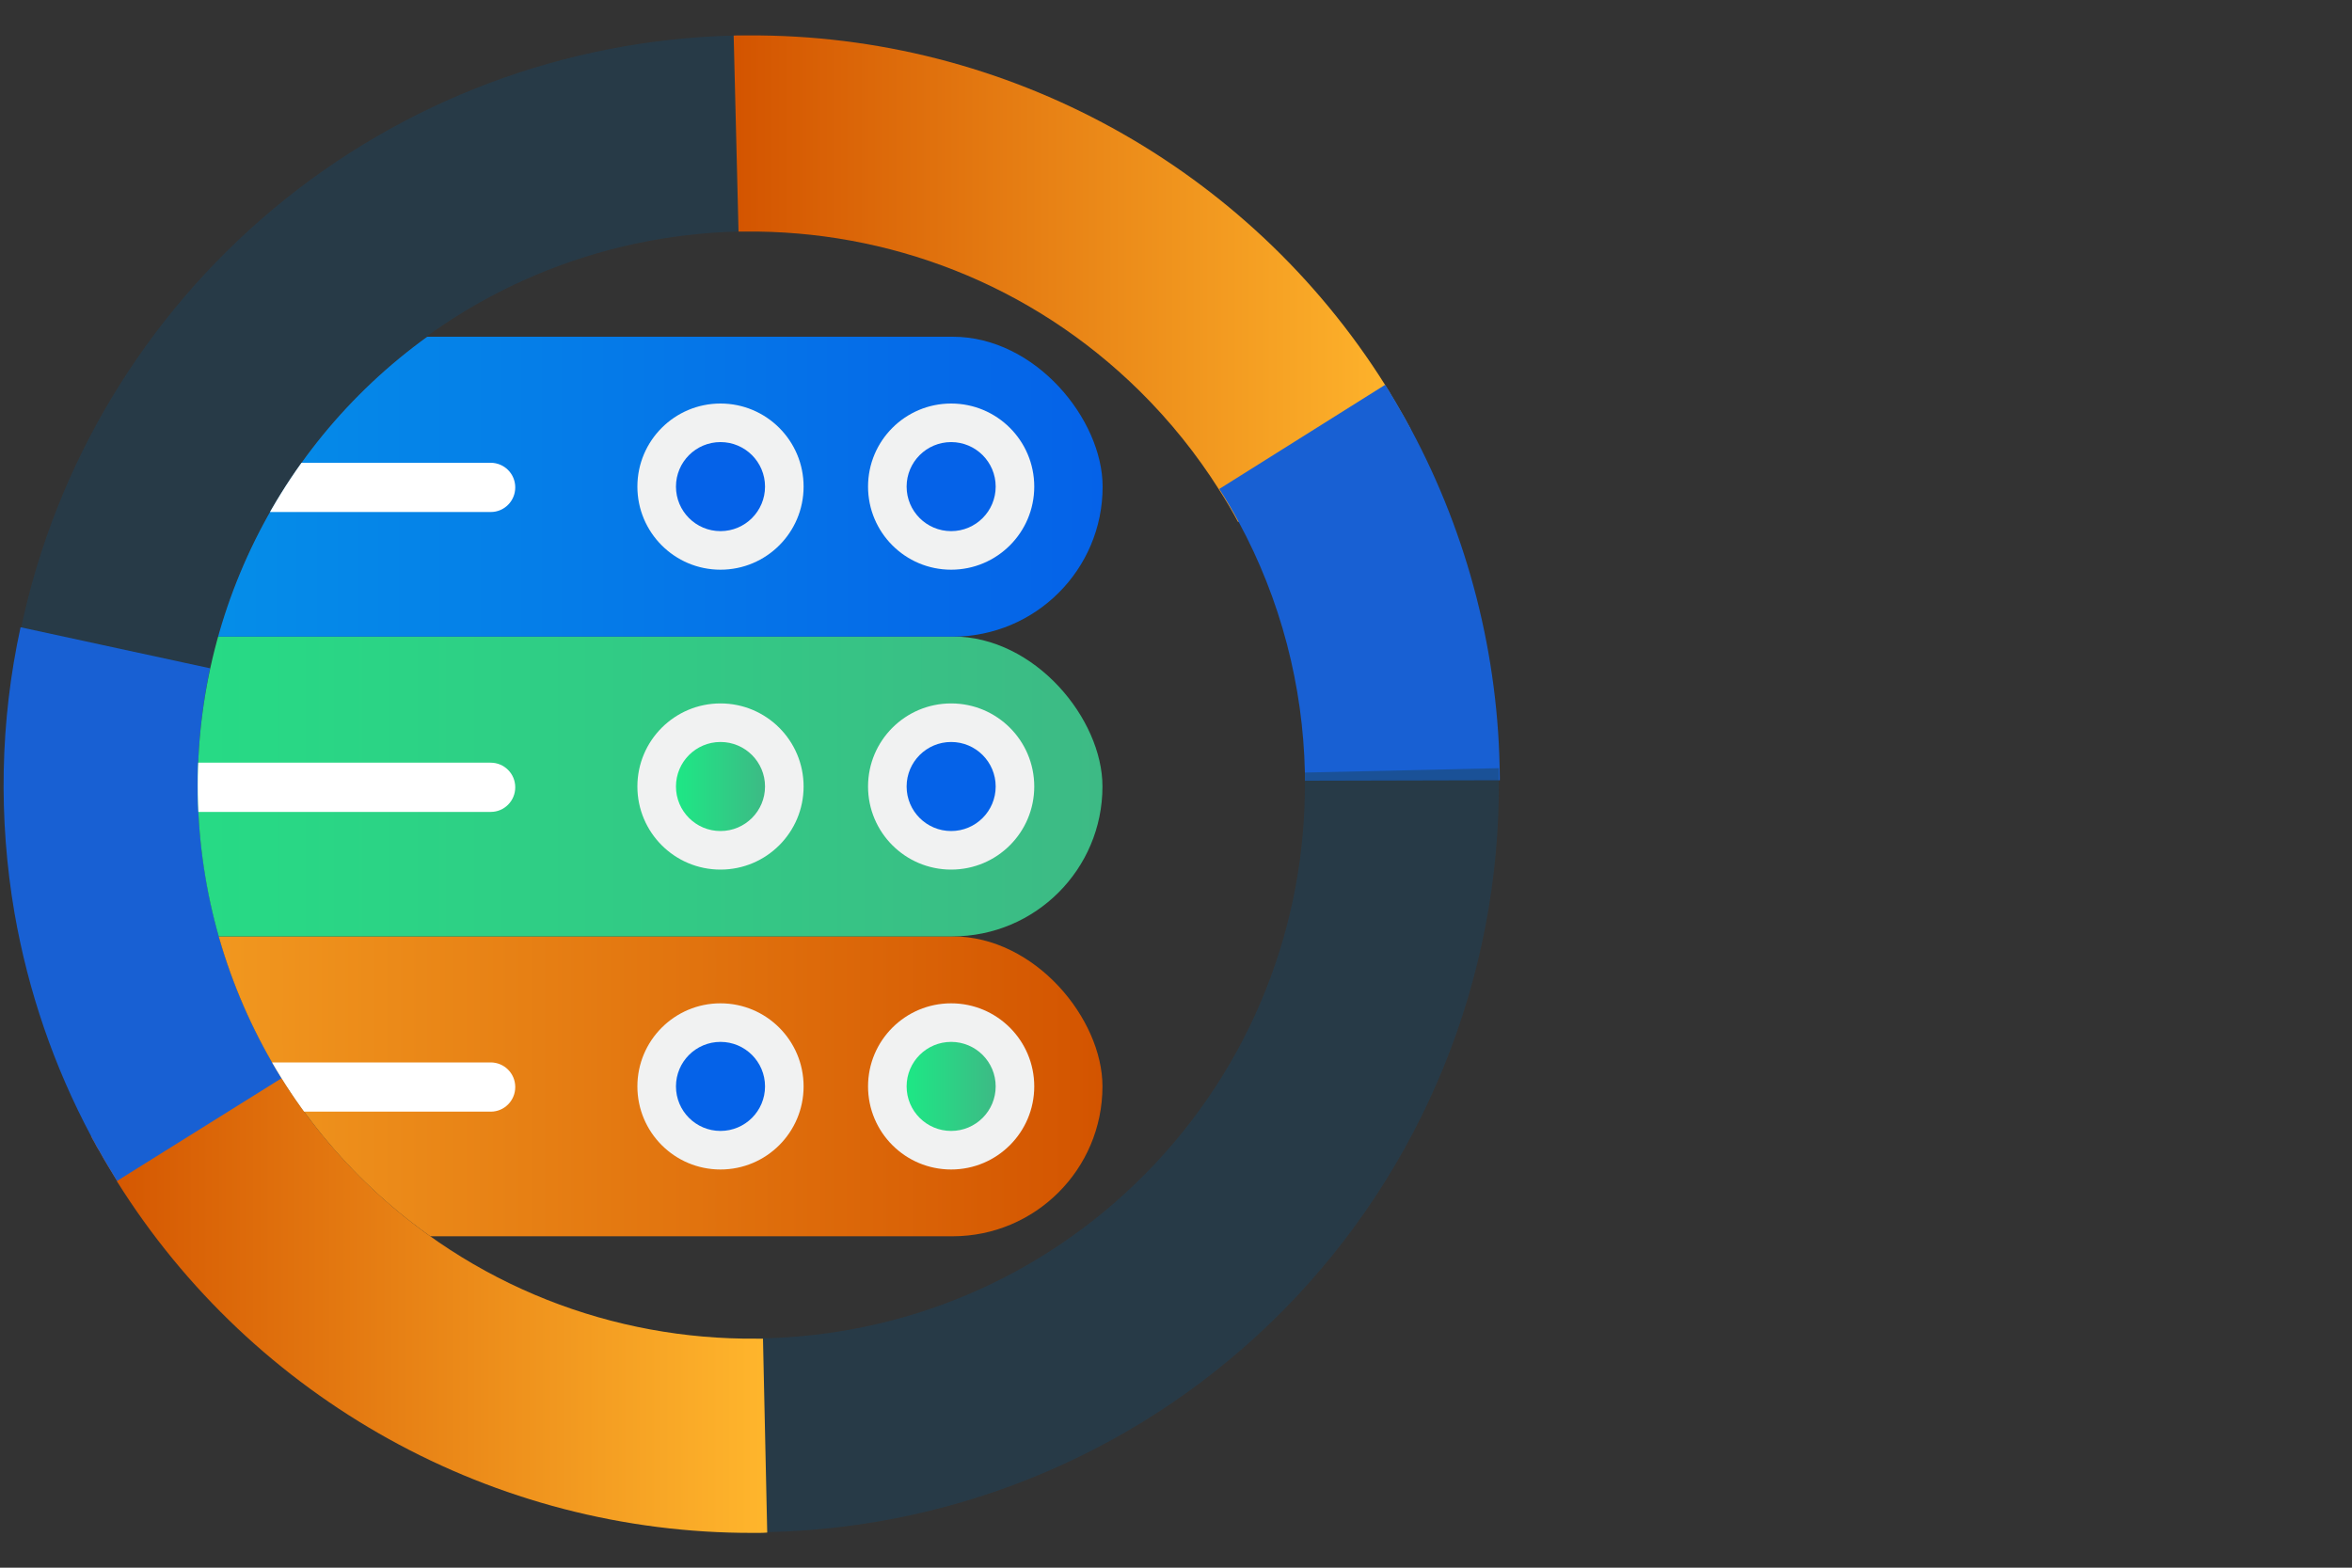
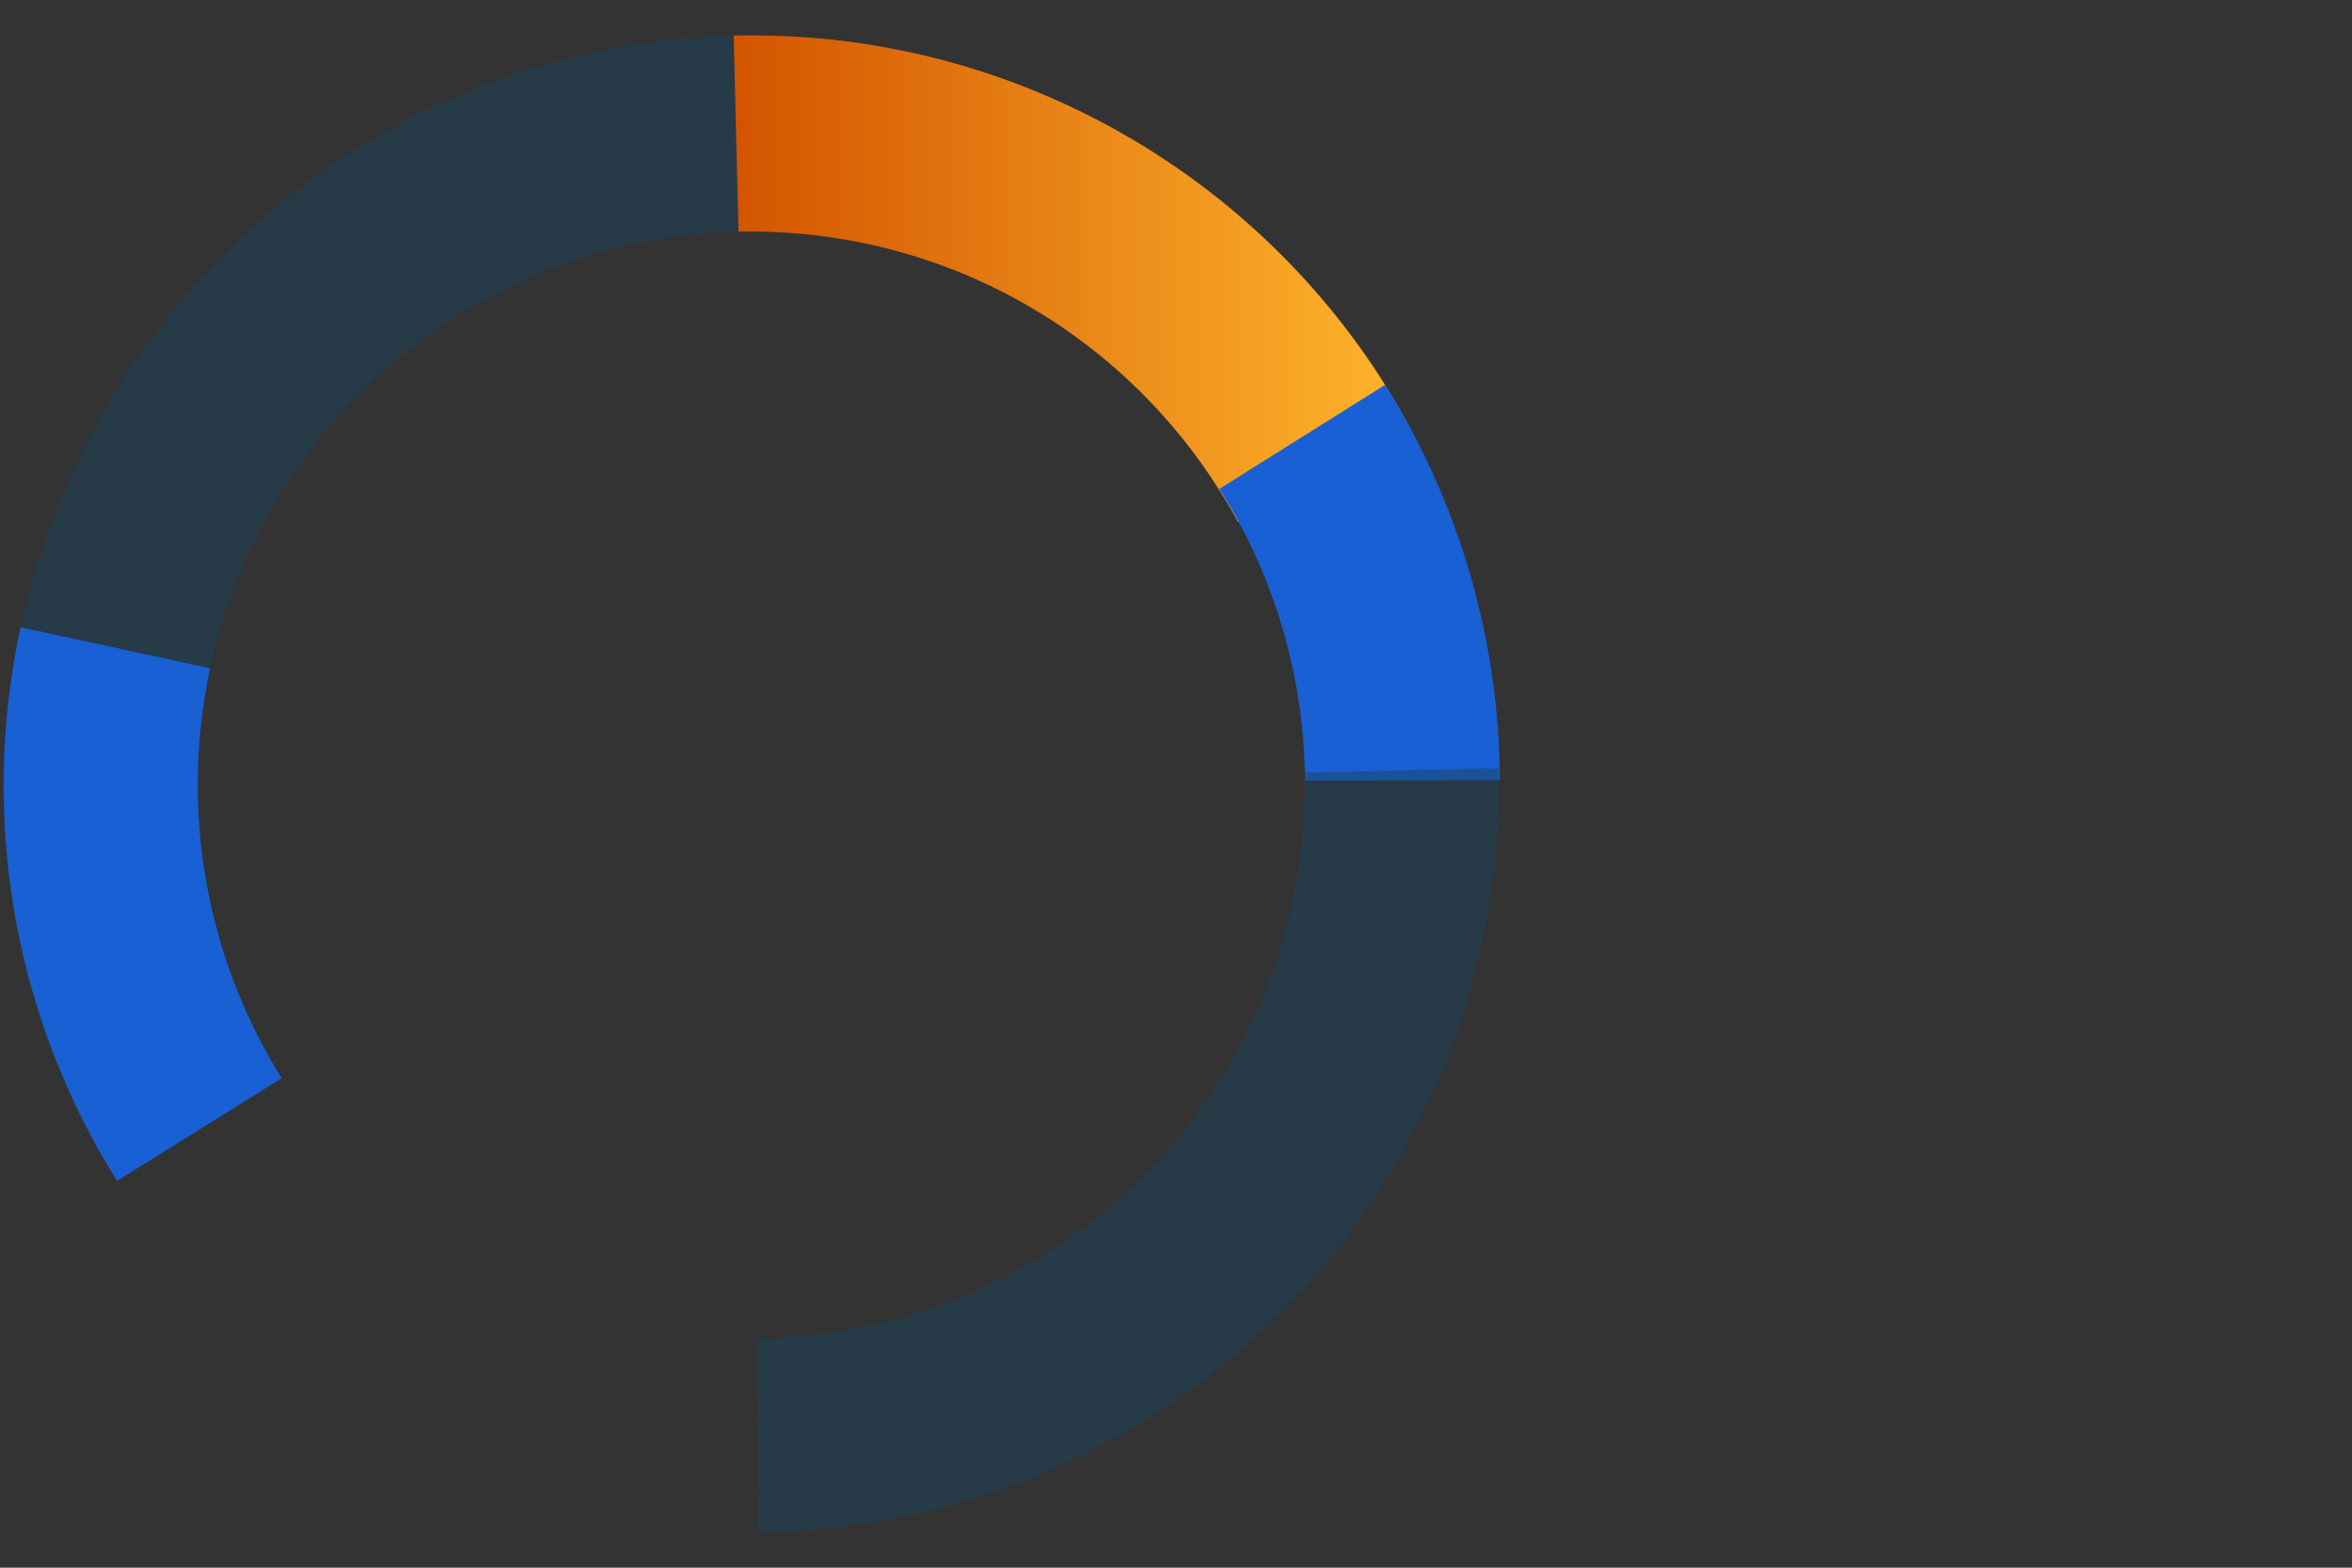
<svg xmlns="http://www.w3.org/2000/svg" xmlns:xlink="http://www.w3.org/1999/xlink" id="Layer_1" data-name="Layer 1" viewBox="0 0 150 100">
  <rect x="0" y="0" width="150" height="100" fill="#333333" stroke="none" />
  <defs>
    <style>
      .cls-1 {
        fill: none;
      }

      .cls-2 {
        fill: url(#linear-gradient);
      }

      .cls-3 {
        clip-path: url(#clippath);
      }

      .cls-4 {
        fill: #fff;
      }

      .cls-5 {
        fill: #f1f2f2;
      }

      .cls-6 {
        fill: #0562e8;
      }

      .cls-7 {
        fill: #1860d3;
      }

      .cls-8 {
        fill: url(#linear-gradient-3);
      }

      .cls-9 {
        fill: url(#linear-gradient-4);
      }

      .cls-10 {
        fill: url(#linear-gradient-2);
      }

      .cls-11 {
        fill: url(#linear-gradient-6);
      }

      .cls-12 {
        fill: url(#linear-gradient-7);
      }

      .cls-13 {
        fill: url(#linear-gradient-5);
      }

      .cls-14 {
        fill: #1d425d;
        opacity: .5;
      }
    </style>
    <linearGradient id="linear-gradient" x1="46.79" y1="17.77" x2="90" y2="17.77" gradientUnits="userSpaceOnUse">
      <stop offset="0" stop-color="#d35400" />
      <stop offset="1" stop-color="#ffb62d" />
    </linearGradient>
    <linearGradient id="linear-gradient-2" x1="5.82" y1="82.21" x2="48.94" y2="82.21" xlink:href="#linear-gradient" />
    <clipPath id="clippath">
-       <circle class="cls-1" cx="47.91" cy="50.1" r="35.3" />
-     </clipPath>
+       </clipPath>
    <linearGradient id="linear-gradient-3" x1="3897.61" y1="7559.97" x2="3979.57" y2="7559.97" gradientTransform="translate(-3909.26 -7490.67)" xlink:href="#linear-gradient" />
    <linearGradient id="linear-gradient-4" x1="3904.42" y1="7559.97" x2="3910.11" y2="7559.97" gradientTransform="translate(3967.92 7629.26) rotate(-180)" gradientUnits="userSpaceOnUse">
      <stop offset="0" stop-color="#3dba85" />
      <stop offset="1" stop-color="#1de885" />
    </linearGradient>
    <linearGradient id="linear-gradient-5" x1="3897.61" y1="7579.09" x2="3979.57" y2="7579.09" gradientTransform="translate(-3909.26 -7528.92)" xlink:href="#linear-gradient-4" />
    <linearGradient id="linear-gradient-6" x1="3919.13" y1="7579.09" x2="3924.82" y2="7579.09" xlink:href="#linear-gradient-4" />
    <linearGradient id="linear-gradient-7" x1="2657.13" y1="-52.39" x2="2739.09" y2="-52.39" gradientTransform="translate(-2668.78 83.44)" gradientUnits="userSpaceOnUse">
      <stop offset="0" stop-color="#05a1e8" />
      <stop offset="1" stop-color="#0562e8" />
    </linearGradient>
  </defs>
  <g>
    <g>
      <path class="cls-14" d="M1.2,40.75c.05-.24,.1-.49,.15-.72,2.22-10.45,7.89-19.86,16.1-26.72C25.71,6.42,36.05,2.53,46.79,2.27c.07,0,.15-.01,.22-.01,.07,0,.14,0,.22,0,.04,0,.08,0,.13,0l.16,12.51c-.14,0-.28,0-.42,0-8.83,.21-17.62,3.71-24.32,10.5-4.9,4.96-8.03,11.01-9.39,17.36-.03,.16-.07,.33-.1,.49l-12.1-2.37Z" />
      <path class="cls-2" d="M47.1,14.77l-.31-12.5h0c.07,0,.15-.01,.22-.01,.07,0,.14,0,.22,0,.04,0,.08,0,.13,0,.1,0,.2,0,.31,0,16.55-.11,31.94,8.41,40.67,22.3,0,0,0,0,0,.02,.15,.23,.29,.46,.42,.69,.15,.24,.29,.48,.42,.71,.27,.46,.54,.94,.79,1.41l-11.01,5.91c-.38-.71-.79-1.41-1.23-2.09-1.41-2.23-3.09-4.33-5.04-6.26-6.98-6.89-16.1-10.27-25.19-10.18-.14,0-.28,0-.42,0Z" />
      <path class="cls-7" d="M83.22,49.81c0-.18,0-.35,0-.54-.12-5.51-1.53-11.01-4.23-15.99-.38-.71-.79-1.41-1.23-2.09l10.59-6.65s0,0,0,.02c.15,.23,.29,.46,.42,.69,.15,.24,.29,.48,.42,.71,.27,.46,.54,.94,.79,1.41,3.66,6.83,5.62,14.46,5.67,22.24,0,.06,0,.1,0,.16h-.07s-12.37,.03-12.37,.03Z" />
    </g>
    <g>
      <path class="cls-14" d="M48.37,97.75l-.12-12.38c.14,0,.28,0,.42,0,8.86-.19,17.65-3.69,24.37-10.49,6.86-6.95,10.25-16.02,10.18-25.06,0-.18,0-.35,0-.54l12.37-.28c0,.26,.01,.52,0,.78,.08,12.63-4.86,24.79-13.74,33.79-8.71,8.83-20.52,13.9-32.91,14.16-.15,.01-.3,.02-.46,.02h-.11Z" />
-       <path class="cls-10" d="M7.46,75.32c-.2-.33-.4-.65-.6-.99-.18-.3-.36-.61-.53-.92-.02-.04-.05-.08-.08-.13-.08-.13-.15-.26-.22-.4-.08-.13-.15-.27-.22-.4h0s10.92-5.81,10.92-5.81c.38,.72,.78,1.42,1.22,2.11,1.43,2.29,3.15,4.45,5.15,6.43,6.97,6.88,16.07,10.26,25.14,10.18,.14,0,.28,0,.42,0l.27,12.37h0c-.15,.01-.31,.02-.46,.02h-.11c-.1,0-.2,0-.31,0-16.55,.05-31.9-8.52-40.6-22.44Z" />
      <path class="cls-7" d="M7.46,75.32c-.2-.33-.4-.65-.6-.99-.18-.3-.36-.61-.53-.92-.02-.04-.05-.08-.08-.13-.08-.13-.15-.26-.22-.4-.08-.13-.15-.27-.22-.41-2.37-4.44-4.01-9.23-4.88-14.2C-.11,52.22,0,46.02,1.31,40.02h.04s12.05,2.61,12.05,2.61c-.03,.16-.07,.33-.1,.49-1.58,7.92-.43,16.27,3.45,23.54,.38,.72,.78,1.42,1.22,2.11l-10.49,6.55Z" />
    </g>
  </g>
  <g class="cls-3">
    <g>
      <rect class="cls-8" x="-11.65" y="59.73" width="81.97" height="19.13" rx="9.56" ry="9.56" transform="translate(58.66 138.59) rotate(180)" />
      <circle class="cls-5" cx="60.66" cy="69.3" r="5.3" />
      <circle class="cls-5" cx="45.95" cy="69.3" r="5.3" />
      <circle class="cls-9" cx="60.66" cy="69.3" r="2.84" />
      <circle class="cls-6" cx="45.95" cy="69.3" r="2.84" />
      <path class="cls-4" d="M31.29,70.91H12.21c-.86,0-1.56-.7-1.56-1.57h0c0-.86,.7-1.56,1.56-1.57H31.29c.87,0,1.57,.7,1.57,1.57h0c0,.87-.7,1.57-1.56,1.57h0Z" />
      <path class="cls-4" d="M5.74,70.91H-5.07c-.86,0-1.56-.7-1.56-1.57h0c0-.86,.7-1.56,1.56-1.57H5.74c.86,0,1.56,.7,1.57,1.57h0c0,.86-.7,1.56-1.57,1.57Z" />
      <rect class="cls-13" x="-11.65" y="40.61" width="81.97" height="19.13" rx="9.56" ry="9.56" transform="translate(58.66 100.34) rotate(-180)" />
      <circle class="cls-5" cx="60.66" cy="50.17" r="5.3" />
      <circle class="cls-5" cx="45.95" cy="50.17" r="5.3" />
      <circle class="cls-6" cx="60.66" cy="50.17" r="2.84" />
      <circle class="cls-11" cx="45.95" cy="50.17" r="2.84" />
      <path class="cls-4" d="M31.29,51.79H12.21c-.86,0-1.56-.7-1.56-1.57h0c0-.86,.7-1.56,1.56-1.57H31.29c.87,0,1.57,.7,1.57,1.57h0c0,.87-.7,1.57-1.56,1.57h0Z" />
      <path class="cls-4" d="M5.74,51.79H-5.07c-.86,0-1.56-.7-1.56-1.57h0c0-.86,.7-1.56,1.56-1.57H5.74c.86,0,1.56,.7,1.57,1.57h0c0,.86-.7,1.56-1.57,1.57Z" />
      <rect class="cls-12" x="-11.65" y="21.48" width="81.97" height="19.13" rx="9.56" ry="9.56" />
      <circle class="cls-5" cx="60.66" cy="31.04" r="5.3" />
      <circle class="cls-5" cx="45.95" cy="31.04" r="5.3" />
      <circle class="cls-6" cx="60.66" cy="31.04" r="2.84" />
      <circle class="cls-6" cx="45.95" cy="31.04" r="2.84" />
      <path class="cls-4" d="M31.29,32.66H12.21c-.86,0-1.56-.7-1.56-1.57h0c0-.86,.7-1.56,1.56-1.57H31.29c.87,0,1.57,.7,1.57,1.57h0c0,.87-.7,1.57-1.56,1.57h0Z" />
      <path class="cls-4" d="M5.74,32.66H-5.07c-.86,0-1.56-.7-1.56-1.57h0c0-.86,.7-1.56,1.56-1.57H5.74c.86,0,1.56,.7,1.57,1.57h0c0,.86-.7,1.56-1.57,1.57Z" />
    </g>
  </g>
</svg>